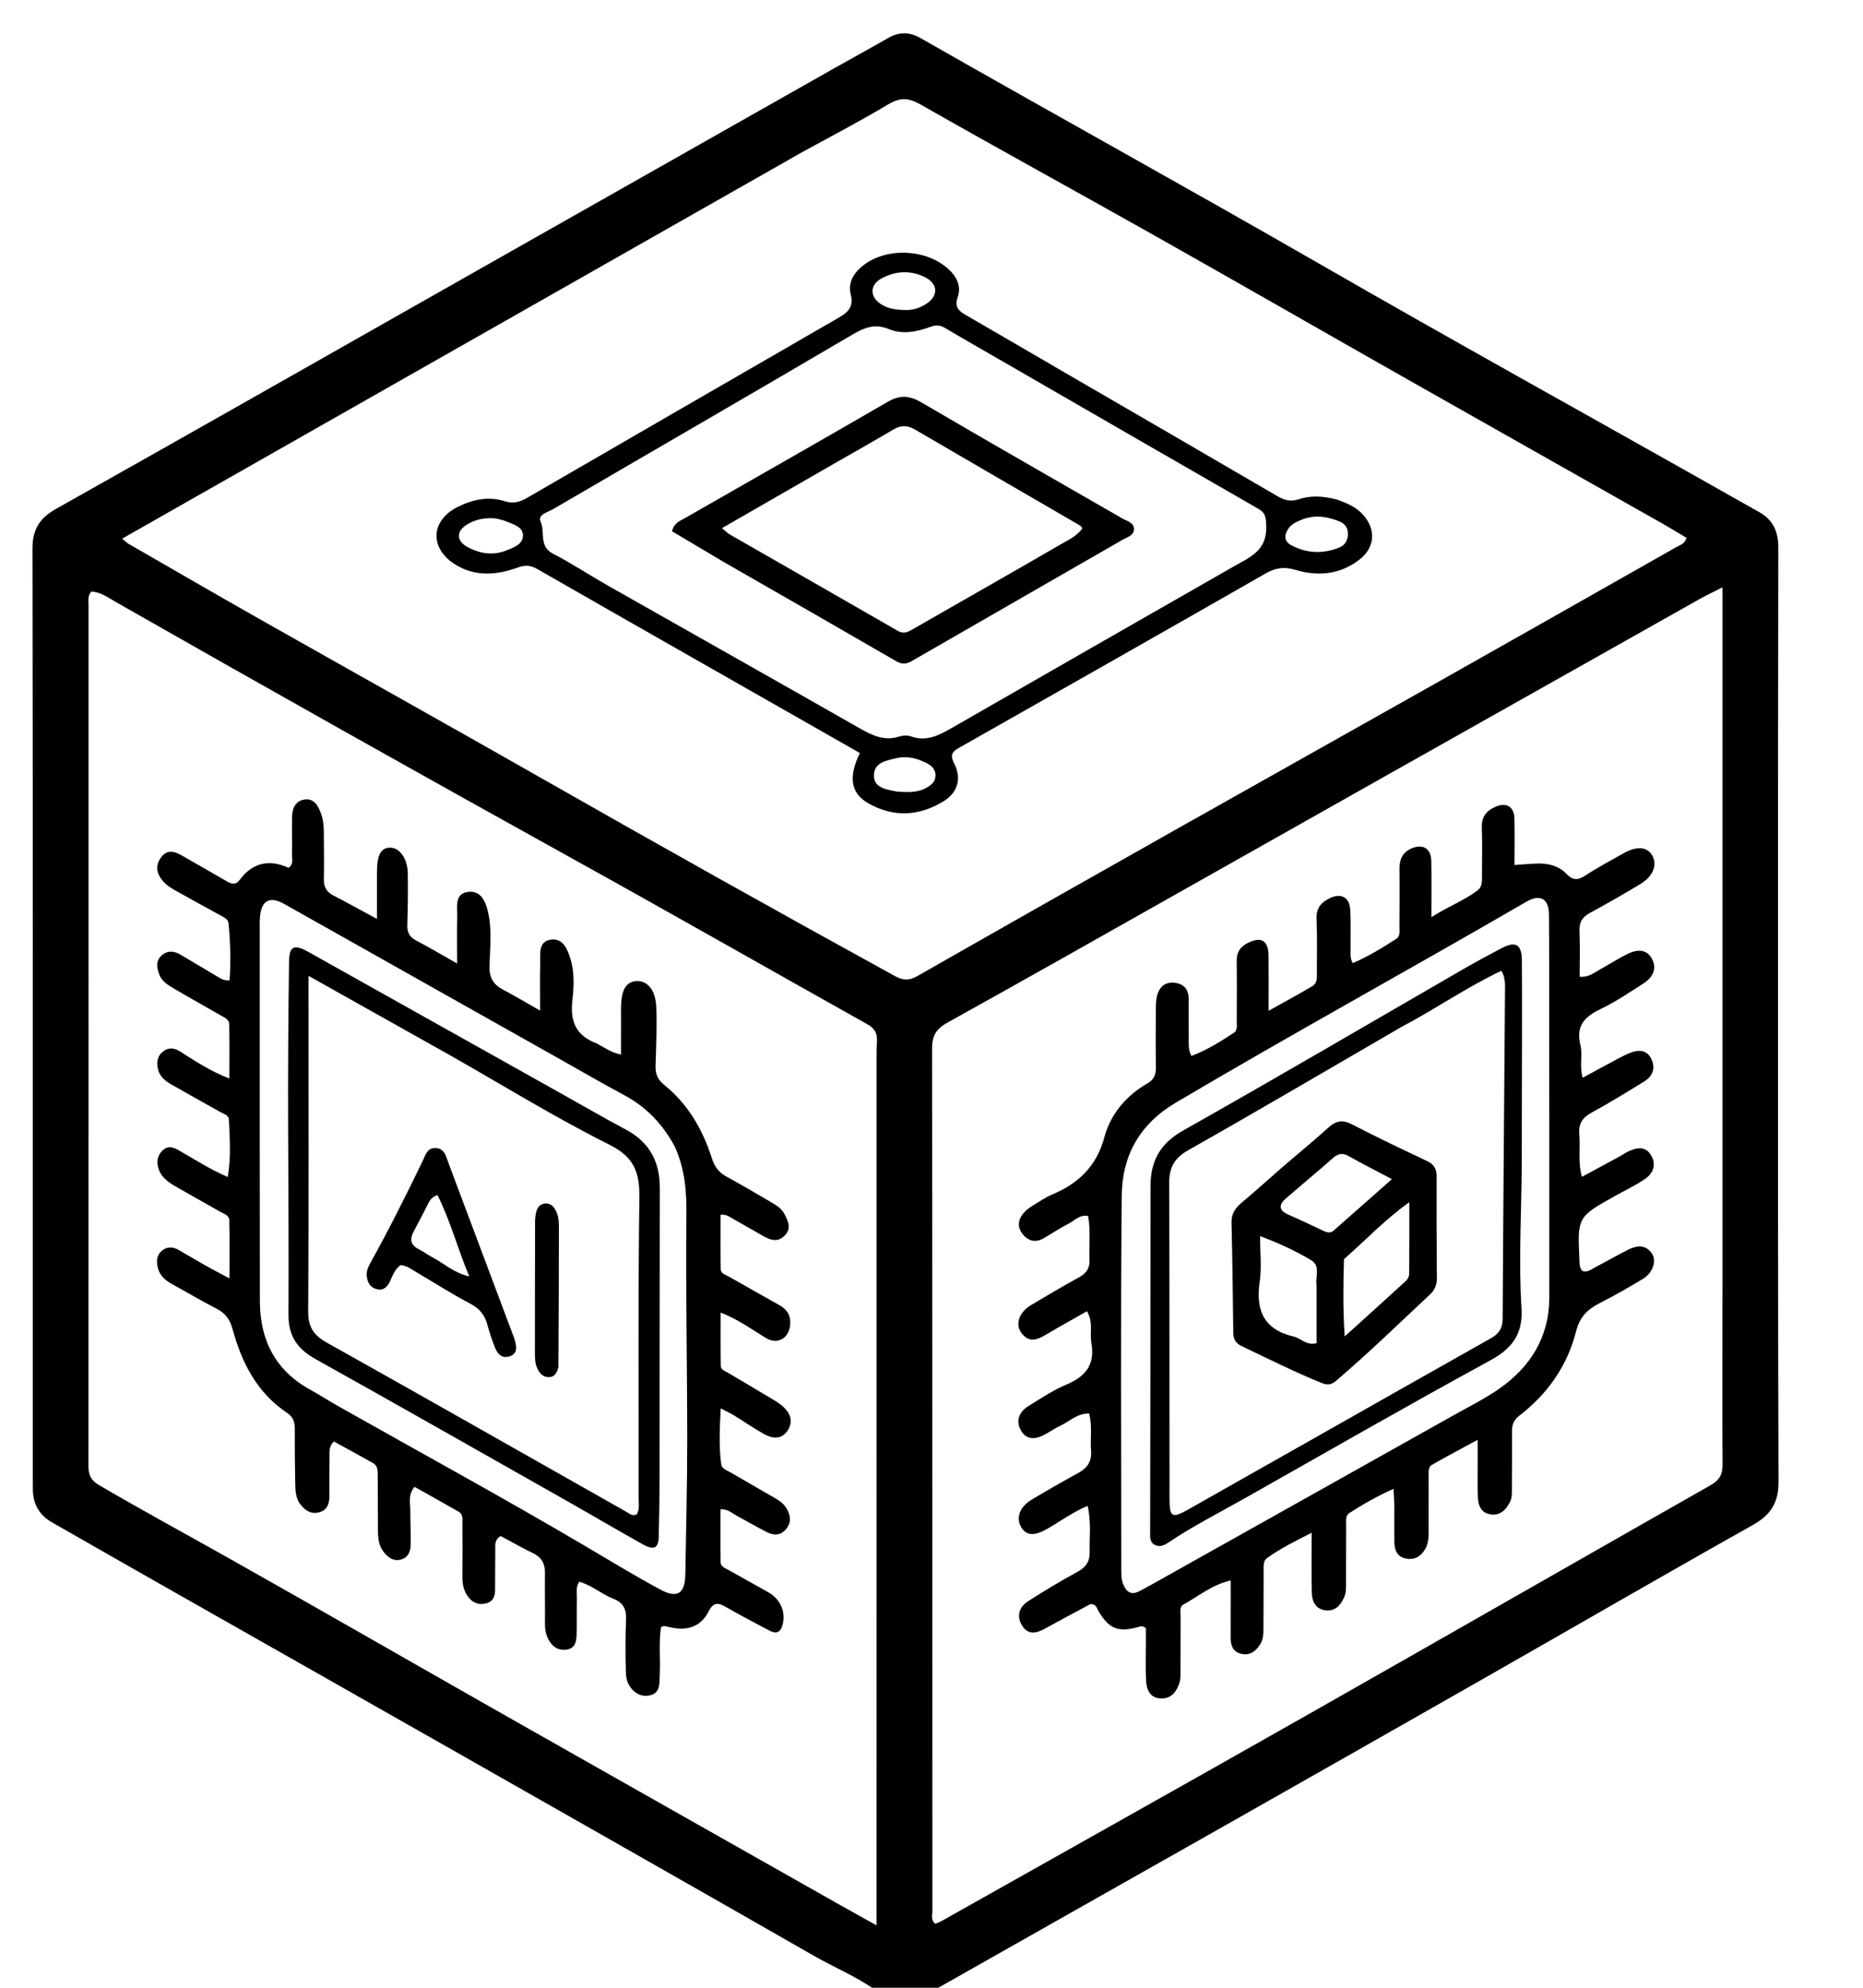
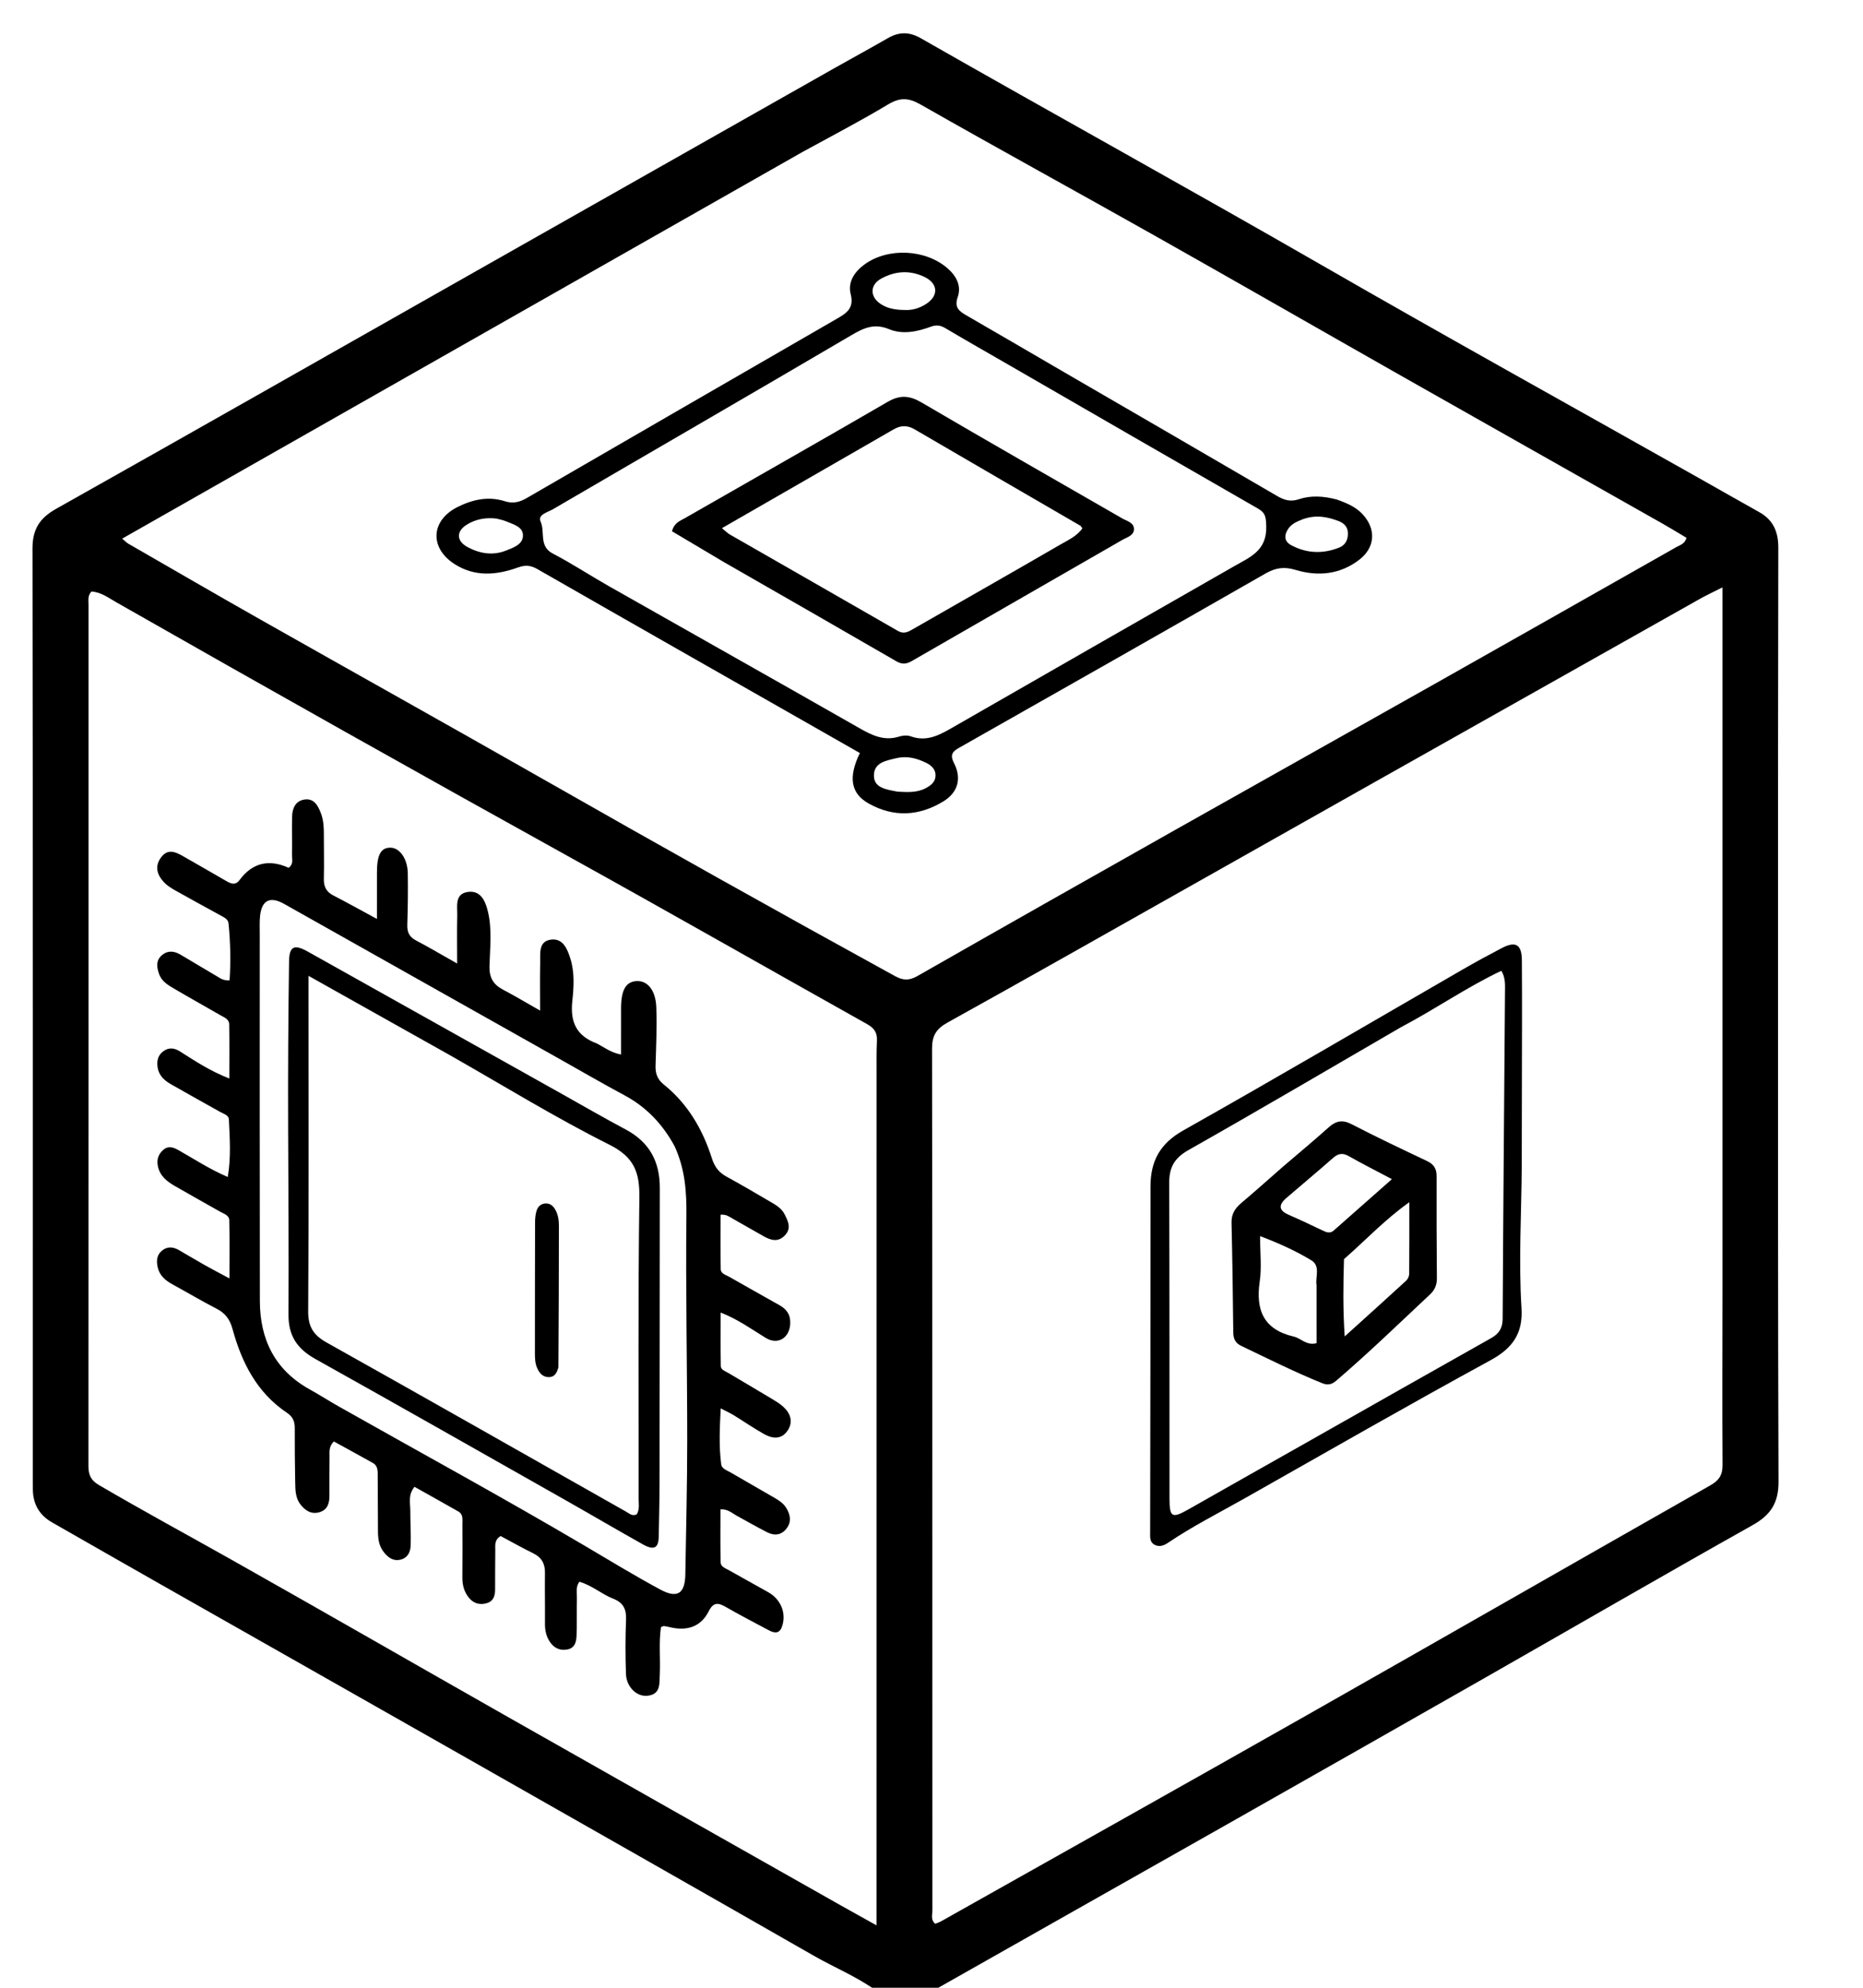
<svg xmlns="http://www.w3.org/2000/svg" version="1.1" id="Layer_1" x="0px" y="0px" width="100%" viewBox="0 0 720 768" enable-background="new 0 0 720 768" xml:space="preserve">
  <path fill="#000000" opacity="1" stroke="none" d=" M338.469,769   C330.792,763.551 322.409,760.156 314.63,755.703   C269.235,729.72 223.749,703.894 178.272,678.055   C139.457,656.001 100.607,634.009 61.783,611.971   C47.877,604.077 33.998,596.136 20.116,588.202   C15.21,585.399 12.747,581.14 12.699,575.49   C12.688,574.156 12.686,572.823 12.686,571.49   C12.685,451.667 12.738,331.844 12.556,212.021   C12.545,204.517 15.263,200.201 21.723,196.571   C75.596,166.297 129.306,135.733 183.073,105.27   C229.447,78.995 275.828,52.733 322.213,26.478   C329.171,22.54 336.208,18.739 343.133,14.745   C347.431,12.266 351.397,12.227 355.817,14.75   C407.32,44.145 459.256,72.772 510.657,102.354   C559.016,130.185 607.828,157.226 656.439,184.62   C664.274,189.035 672.077,193.51 679.932,197.89   C685.34,200.906 687.281,205.534 687.269,211.579   C687.165,263.408 687.153,315.237 687.156,367.065   C687.16,435.559 687.114,504.054 687.349,572.547   C687.377,580.577 684.378,585.306 677.415,589.215   C642.703,608.705 608.255,628.665 573.669,648.382   C540.1,667.519 506.496,686.594 472.873,705.636   C435.773,726.647 398.635,747.589 361.257,768.781   C353.646,769 346.292,769 338.469,769  M310.157,58.709   C222.675,108.417 135.192,158.124 47.211,208.115   C48.579,209.249 49.027,209.742 49.577,210.059   C66.607,219.858 83.597,229.728 100.696,239.405   C136.927,259.91 173.289,280.184 209.462,300.79   C254.751,326.587 300.217,352.061 345.905,377.144   C349.02,378.854 351.405,378.91 354.562,377.108   C387.682,358.209 420.874,339.435 454.088,320.7   C487.593,301.801 521.165,283.018 554.673,264.123   C585.712,246.62 616.71,229.044 647.706,211.463   C649.203,210.614 651.172,210.177 651.777,207.794   C648.791,206.019 645.839,204.189 642.818,202.48   C609.049,183.373 575.249,164.321 541.498,145.183   C509.771,127.193 478.15,109.016 446.376,91.111   C416.204,74.108 385.816,57.485 355.721,40.347   C350.988,37.652 347.693,37.656 343.109,40.41   C332.555,46.75 321.604,52.429 310.157,58.709  M665.697,498.5   C665.697,408.439 665.697,318.377 665.697,226.931   C661.674,228.973 659.31,230.063 657.049,231.336   C615.108,254.941 573.176,278.562 531.248,302.191   C507.162,315.764 483.09,329.363 459.005,342.939   C428.102,360.358 397.248,377.865 366.224,395.066   C361.84,397.496 360.209,400.1 360.216,405.142   C360.359,516.118 360.315,627.094 360.349,738.071   C360.35,739.773 359.582,741.747 361.451,743.28   C362.195,742.971 362.993,742.73 363.702,742.331   C410.872,715.781 458.097,689.328 505.182,662.627   C557.195,633.132 609.062,603.379 661.06,573.857   C664.401,571.96 665.741,569.819 665.719,565.985   C665.587,543.824 665.679,521.662 665.697,498.5  M338.78,415.501   C338.808,411.002 338.694,406.496 338.913,402.006   C339.063,398.92 337.798,397.191 335.147,395.706   C297.513,374.627 260.039,353.258 222.31,332.352   C163.014,299.495 103.915,266.293 45.011,232.739   C41.944,230.992 38.956,228.725 35.313,228.551   C33.816,230.228 34.207,231.972 34.207,233.581   C34.201,344.559 34.232,455.537 34.18,566.515   C34.178,569.892 35.176,571.977 38.183,573.74   C55.14,583.684 72.431,593.028 89.553,602.674   C125.102,622.701 160.467,643.054 195.955,663.19   C238.544,687.354 281.18,711.433 323.801,735.541   C328.494,738.196 333.217,740.799 338.768,743.896   C338.768,634.034 338.768,525.267 338.78,415.501  z" />
  <path fill="#000000" opacity="1" stroke="none" d=" M516.599,192.987   C520.612,194.41 524.099,195.899 526.774,198.87   C531.912,204.577 531.425,211.584 525.309,216.28   C517.829,222.023 509.293,222.774 500.638,220.177   C496.255,218.862 492.957,219.37 489.07,221.595   C449.623,244.174 410.081,266.587 370.534,288.992   C367.862,290.506 367.156,291.857 368.722,294.892   C371.742,300.745 370.203,306.191 364.635,309.595   C355.242,315.337 345.453,315.909 335.719,310.449   C328.815,306.577 327.733,300.365 332.316,290.947   C326.951,287.888 321.526,284.794 316.099,281.703   C279.926,261.104 243.733,240.538 207.615,219.841   C205.001,218.344 202.895,218.276 200.154,219.26   C191.868,222.237 183.539,222.97 175.679,217.942   C165.939,211.711 166.475,201.109 176.768,195.925   C182.588,192.994 188.722,191.635 195.125,193.665   C198.264,194.66 200.805,194.036 203.575,192.43   C243.479,169.297 283.428,146.242 323.374,123.182   C327.045,121.062 330.183,119.181 328.773,113.676   C327.567,108.97 330.245,104.973 334.168,102.132   C343.273,95.54 357.808,96.281 366.274,103.729   C369.662,106.711 371.631,110.494 370.117,114.845   C368.757,118.753 370.621,120.203 373.44,121.826   C386.137,129.138 398.772,136.558 411.444,143.916   C438.798,159.799 466.18,175.635 493.493,191.591   C496.256,193.206 498.708,193.982 501.913,192.909   C506.596,191.34 511.439,191.644 516.599,192.987  M389.048,140.521   C381.116,135.943 373.152,131.418 365.273,126.749   C363.378,125.627 361.787,125.468 359.683,126.246   C354.441,128.186 348.777,129.329 343.565,127.169   C337.831,124.794 333.761,126.737 328.94,129.57   C290.613,152.09 252.119,174.324 213.73,196.736   C211.749,197.893 207.69,198.834 208.919,201.509   C210.77,205.535 208.143,211.025 213.648,213.882   C221.025,217.712 227.992,222.323 235.232,226.429   C267.531,244.746 299.895,262.946 332.151,281.339   C337.05,284.133 341.731,286.422 347.532,284.578   C348.894,284.145 350.647,284.019 351.955,284.49   C358.4,286.81 363.442,283.791 368.706,280.765   C404.794,260.018 440.934,239.361 477.075,218.706   C483.189,215.212 489.642,212.72 489.368,203.333   C489.264,199.764 489.089,198.174 486.203,196.516   C454,178.026 421.839,159.463 389.048,140.521  M349.476,119.77   C352.587,119.958 355.427,119.065 357.988,117.395   C362.838,114.235 362.535,109.526 357.292,107.002   C351.624,104.273 345.935,104.691 340.531,107.663   C336.245,110.02 336.126,114.521 340.132,117.296   C342.658,119.045 345.576,119.718 349.476,119.77  M503.319,200.682   C501.317,201.504 499.283,202.308 497.976,204.163   C496.286,206.561 496.155,209.078 498.886,210.57   C504.885,213.848 511.235,214.106 517.583,211.556   C519.968,210.598 521,208.547 520.927,205.954   C520.856,203.409 519.291,202.038 517.142,201.246   C512.872,199.673 508.531,198.757 503.319,200.682  M346.924,305.877   C350.585,306.055 354.264,306.35 357.68,304.568   C359.662,303.534 361.464,302.222 361.563,299.772   C361.663,297.308 360.011,295.755 358.012,294.77   C354.381,292.982 350.596,291.944 346.461,292.929   C342.513,293.868 337.816,294.561 337.749,299.542   C337.684,304.379 342.278,305.004 346.924,305.877  M191.947,200.376   C187.876,199.874 183.978,200.513 180.487,202.656   C176.223,205.273 176.323,209.052 180.773,211.416   C185.476,213.914 190.508,214.74 195.611,212.704   C198.497,211.553 202.22,210.314 202.11,206.735   C202.009,203.438 198.297,202.582 195.584,201.422   C194.676,201.033 193.699,200.807 191.947,200.376  z" />
-   <path fill="#000000" opacity="1" stroke="none" d=" M421.285,619.834   C415.262,623.048 409.531,626.107 403.85,629.256   C400.6,631.058 397.361,631.764 395.076,628.165   C392.718,624.451 393.821,620.91 397.381,618.629   C403.548,614.679 409.833,610.882 416.271,607.395   C419.591,605.597 421.199,603.481 421.123,599.593   C421.012,593.847 421.801,588.072 420.335,581.826   C414.613,584.214 409.939,587.685 404.96,590.57   C399.791,593.565 396.607,593.441 394.605,589.939   C392.603,586.437 394.07,582.22 398.599,579.489   C404.589,575.877 410.682,572.428 416.809,569.05   C420.22,567.169 421.977,564.64 421.67,560.599   C421.31,555.854 422.203,551.013 420.93,546.147   C416.36,546.008 413.589,549.042 410.236,550.621   C407.982,551.682 405.906,553.114 403.708,554.3   C400.238,556.172 396.683,556.451 394.556,552.668   C392.44,548.902 393.906,545.446 397.485,543.244   C402.306,540.278 407.077,537.066 412.262,534.894   C419.699,531.779 423.264,527.08 421.778,518.85   C421.089,515.031 422.624,510.896 420.07,506.625   C414.918,509.555 409.855,512.333 404.899,515.289   C401.41,517.37 397.957,519.27 394.8,515.077   C392.223,511.654 393.812,507.043 398.467,504.25   C404.609,500.566 410.781,496.921 417.066,493.491   C419.901,491.943 421.198,489.961 421.064,486.73   C420.832,481.13 421.56,475.482 420.518,469.794   C417.12,469.246 415.289,471.597 413.051,472.751   C409.8,474.429 406.711,476.425 403.569,478.311   C400.287,480.279 397.374,479.58 395.167,476.73   C392.87,473.763 393.573,470.753 396.058,468.171   C396.968,467.225 398.096,466.45 399.224,465.759   C401.638,464.281 404.002,462.636 406.59,461.54   C416.836,457.2 423.78,450.706 426.876,439.182   C429.18,430.602 435.217,423.283 443.439,418.598   C445.877,417.209 446.789,415.259 446.736,412.435   C446.593,404.771 446.668,397.103 446.722,389.438   C446.733,387.787 446.785,386.071 447.23,384.502   C448.224,380.999 450.627,379.166 454.35,379.752   C457.862,380.306 459.409,382.605 459.392,386.101   C459.368,391.267 459.383,396.434 459.419,401.6   C459.433,403.57 459.206,405.593 460.459,407.99   C466.406,405.753 471.675,402.428 476.868,399.031   C478.374,398.046 477.963,395.99 477.969,394.344   C477.994,386.678 478.056,379.011 477.95,371.346   C477.906,368.154 479.089,365.997 481.931,364.492   C487.315,361.642 490.201,363.23 490.264,369.342   C490.332,375.99 490.279,382.64 490.279,390.546   C496.438,387.098 501.896,384.161 507.221,381.001   C509.194,379.83 508.933,377.539 508.931,375.539   C508.924,368.706 509.112,361.864 508.8,355.044   C508.606,350.799 510.716,348.524 514.113,346.939   C518.288,344.991 521.528,346.717 521.817,351.342   C522.129,356.322 521.899,361.334 521.968,366.332   C521.993,368.115 521.65,369.972 522.756,372.112   C528.822,369.569 534.273,366.171 539.667,362.71   C541.241,361.7 540.858,359.703 540.866,358.062   C540.905,350.563 540.969,343.063 540.879,335.564   C540.837,332.034 542.04,329.411 545.317,327.895   C549.732,325.853 553.032,327.703 553.148,332.551   C553.309,339.324 553.188,346.104 553.188,354.357   C559.775,350.19 565.804,347.952 570.99,344.06   C572.717,342.763 572.735,340.971 572.736,339.12   C572.74,332.62 572.914,326.115 572.69,319.623   C572.545,315.413 574.656,313.095 578.16,311.623   C582.219,309.917 585.153,311.706 585.268,316.133   C585.421,322.073 585.305,328.021 585.305,334.212   C588.836,333.978 591.624,333.693 594.418,333.632   C598.57,333.54 602.512,334.633 605.395,337.627   C607.873,340.201 609.778,340.181 612.659,338.289   C617.385,335.186 622.417,332.544 627.342,329.744   C632.463,326.834 636.469,327.084 638.45,330.38   C640.646,334.035 638.984,338.541 633.985,341.548   C627.563,345.409 621.069,349.167 614.471,352.716   C611.415,354.36 610.268,356.467 610.424,359.918   C610.684,365.666 610.495,371.434 610.495,377.388   C614.093,377.663 616.131,375.775 618.379,374.542   C621.883,372.621 625.255,370.446 628.821,368.654   C632.377,366.868 636.234,366.39 638.442,370.463   C640.528,374.311 638.636,377.704 635.263,379.894   C629.818,383.429 624.371,387.068 618.547,389.88   C612.438,392.83 608.943,396.348 610.777,403.719   C611.718,407.501 610.355,411.651 611.636,416.429   C616.243,413.931 620.545,411.568 624.878,409.265   C626.64,408.329 628.423,407.393 630.284,406.69   C633.616,405.432 636.682,405.744 638.299,409.363   C639.919,412.986 638.551,415.945 635.332,417.917   C628.657,422.009 621.994,426.145 615.115,429.873   C611.554,431.803 609.98,434.197 610.352,438.221   C610.834,443.417 609.74,448.749 611.36,454.7   C616.641,451.846 621.287,449.346 625.921,446.825   C627.091,446.188 628.18,445.39 629.384,444.832   C632.665,443.31 636.02,442.743 638.149,446.445   C640.245,450.089 638.867,453.421 635.656,455.588   C632.08,458.001 628.138,459.872 624.356,461.978   C609.622,470.182 609.625,470.182 610.409,486.926   C610.479,488.424 610.409,489.944 611.646,491.117   C613.687,491.672 615.145,490.326 616.712,489.514   C620.853,487.369 624.899,485.038 629.055,482.922   C632.426,481.206 635.867,480.666 638.403,484.281   C640.366,487.08 638.738,491.849 634.987,494.092   C629.555,497.339 624.079,500.545 618.427,503.381   C613.61,505.798 610.546,508.698 609.084,514.475   C605.725,527.749 598.042,538.63 587.131,547.008   C584.973,548.665 584.346,550.498 584.357,552.971   C584.389,560.304 584.343,567.637 584.306,574.969   C584.297,576.792 584.424,578.632 583.54,580.352   C581.978,583.389 579.801,585.623 576.122,585.116   C572.471,584.613 571.296,581.751 571.162,578.569   C570.965,573.911 571.088,569.24 571.079,564.574   C571.074,562.27 571.078,559.966 571.078,556.297   C564.546,559.848 558.915,562.797 553.413,565.971   C551.784,566.911 552.155,568.943 552.146,570.582   C552.108,577.748 552.111,584.914 552.118,592.08   C552.121,594.268 551.984,596.433 550.88,598.382   C549.243,601.27 546.8,602.806 543.425,602.181   C540.019,601.551 538.943,598.984 538.891,595.906   C538.809,591.074 538.888,586.24 538.852,581.407   C538.839,579.628 538.69,577.85 538.562,575.235   C532.148,578.118 526.729,581.201 521.49,584.59   C519.893,585.623 520.255,587.578 520.246,589.218   C520.207,596.717 520.21,604.216 520.203,611.716   C520.201,613.549 520.266,615.382 519.482,617.118   C518.079,620.226 516.043,622.619 512.307,622.174   C508.443,621.715 507.061,618.757 506.979,615.376   C506.802,608.077 506.925,600.771 506.925,592.206   C500.398,595.514 494.828,598.279 489.744,601.933   C488.068,603.137 488.36,605.219 488.351,607.04   C488.314,614.373 488.289,621.705 488.294,629.038   C488.295,631.231 488.205,633.413 487.02,635.321   C485.303,638.087 482.909,639.811 479.508,638.929   C476.402,638.123 475.609,635.649 475.621,632.727   C475.65,625.61 475.631,618.493 475.631,610.612   C468.161,612.395 463.062,616.839 457.338,619.946   C455.726,620.821 456.283,622.974 456.275,624.604   C456.238,631.603 456.277,638.603 456.241,645.602   C456.233,647.093 456.294,648.665 455.863,650.057   C454.751,653.648 452.626,656.476 448.443,656.206   C444.193,655.932 443.084,652.58 442.913,649.094   C442.676,644.272 442.85,639.431 442.848,634.598   C442.847,632.628 442.848,630.658 442.848,629.116   C441.41,627.868 440.488,628.468 439.555,628.718   C432.088,630.721 428.616,629.276 424.571,622.568   C423.851,621.373 423.672,619.531 421.285,619.834  M560.841,547.342   C567.05,543.78 573.564,540.653 579.404,536.565   C591.52,528.083 598.742,516.551 598.763,501.341   C598.809,466.528 598.738,431.715 598.712,396.901   C598.702,382.41 598.756,367.918 598.64,353.427   C598.59,347.166 595.235,345.308 589.978,348.358   C544.907,374.505 499.204,399.547 454.345,426.072   C440.449,434.288 433.678,446.528 433.528,461.824   C433.057,509.958 433.353,558.099 433.35,606.238   C433.35,608.238 433.33,610.224 434.114,612.137   C435.331,615.108 437.191,616.433 440.337,614.777   C441.81,614.001 443.283,613.226 444.735,612.413   C483.227,590.847 521.716,569.277 560.841,547.342  z" />
  <path fill="#000000" opacity="1" stroke="none" d=" M230.751,403.202   C233.664,404.736 236.017,406.657 240.019,407.442   C240.019,401.157 240.015,395.403 240.02,389.649   C240.027,382.617 241.807,379.387 245.836,379.071   C250.179,378.73 253.413,382.487 253.645,389.256   C253.901,396.735 253.593,404.239 253.352,411.726   C253.253,414.791 254.06,417.042 256.569,419.057   C265.829,426.496 271.577,436.392 275.123,447.531   C276.18,450.85 277.823,452.993 280.772,454.606   C286.471,457.721 292.073,461.015 297.675,464.301   C299.819,465.559 302.032,466.783 303.231,469.166   C304.618,471.922 305.97,474.657 303.246,477.403   C300.575,480.097 297.786,479.147 295.029,477.597   C290.963,475.313 286.937,472.957 282.869,470.677   C281.732,470.039 280.666,469.138 278.479,469.329   C278.479,476.292 278.397,483.341 278.539,490.386   C278.573,492.079 280.419,492.527 281.715,493.256   C288.246,496.931 294.746,500.661 301.29,504.311   C304.205,505.937 305.63,508.229 305.394,511.645   C305.022,517.037 300.546,519.727 295.94,516.925   C290.558,513.65 285.474,509.874 278.519,507.126   C278.519,514.422 278.448,521.115 278.574,527.804   C278.602,529.28 280.247,529.744 281.377,530.414   C286.821,533.644 292.283,536.845 297.708,540.106   C299.418,541.134 301.192,542.143 302.656,543.47   C305.552,546.094 306.677,549.406 304.32,552.834   C301.996,556.216 298.536,555.891 295.39,554.132   C291.327,551.86 287.483,549.2 283.513,546.758   C282.256,545.986 280.898,545.379 278.533,544.149   C278.15,551.873 277.803,558.864 278.743,565.846   C278.965,567.498 281.046,568.139 282.468,568.969   C288.078,572.244 293.723,575.458 299.341,578.717   C301.076,579.724 302.755,580.818 303.845,582.586   C305.453,585.197 305.982,587.899 304.015,590.514   C301.987,593.211 299.237,593.429 296.419,591.987   C292.42,589.942 288.519,587.704 284.579,585.543   C282.858,584.599 281.402,583.069 278.441,583.122   C278.441,589.971 278.35,596.843 278.509,603.709   C278.547,605.333 280.356,605.926 281.658,606.654   C286.745,609.501 291.833,612.348 296.923,615.189   C301.87,617.951 304.089,623.553 302.13,628.706   C301.137,631.318 299.135,630.954 297.186,629.918   C291.598,626.949 285.985,624.022 280.497,620.878   C277.543,619.185 275.718,618.925 273.877,622.584   C271.012,628.275 265.92,630.184 259.567,628.838   C258.592,628.631 257.622,628.394 256.639,628.25   C256.359,628.209 256.039,628.449 255.448,628.667   C254.562,634.647 255.269,640.801 254.989,646.915   C254.823,650.532 255.399,654.727 250.08,655.196   C245.989,655.558 242.084,651.699 241.919,646.777   C241.684,639.786 241.658,632.772 241.954,625.786   C242.127,621.72 240.859,619.182 237.001,617.689   C232.531,615.959 228.857,612.545 223.916,611.144   C222.42,613.131 223.01,615.357 222.962,617.403   C222.847,622.233 223.008,627.071 222.826,631.896   C222.737,634.237 222.246,636.709 219.335,637.288   C216.421,637.868 214.126,636.783 212.472,634.3   C211.028,632.133 210.592,629.754 210.613,627.179   C210.666,620.68 210.527,614.18 210.611,607.682   C210.656,604.127 209.308,601.711 206.043,600.123   C201.735,598.028 197.564,595.652 193.487,593.478   C190.976,594.991 191.437,597.132 191.412,599.056   C191.349,604.055 191.364,609.055 191.348,614.054   C191.34,616.564 190.753,618.717 187.948,619.461   C185.265,620.173 182.989,619.463 181.233,617.334   C179.349,615.051 178.669,612.373 178.696,609.425   C178.757,602.593 178.739,595.76 178.71,588.927   C178.703,587.137 179.105,585.11 177.133,583.986   C171.537,580.796 165.907,577.667 160.192,574.46   C157.624,577.591 158.571,580.657 158.568,583.525   C158.562,588.018 158.853,592.515 158.721,597.002   C158.645,599.606 157.599,601.976 154.656,602.625   C151.825,603.25 149.886,601.661 148.272,599.617   C146.413,597.263 146.09,594.452 146.077,591.577   C146.045,584.578 146.035,577.579 145.98,570.58   C145.964,568.597 146.194,566.416 144.086,565.23   C139.049,562.396 133.963,559.651 129.023,556.939   C127.004,558.912 127.378,560.997 127.356,562.949   C127.3,567.948 127.306,572.948 127.315,577.947   C127.32,580.835 126.571,583.328 123.513,584.254   C120.359,585.209 118.005,583.674 116.14,581.299   C114.158,578.777 114.144,575.699 114.089,572.712   C113.96,565.715 113.887,558.715 113.92,551.717   C113.932,549.159 113.121,547.335 110.924,545.868   C99.303,538.108 93.422,526.479 89.874,513.512   C88.857,509.795 87.117,507.408 83.759,505.675   C77.99,502.698 72.4,499.374 66.702,496.257   C63.966,494.761 61.697,492.878 60.964,489.713   C60.417,487.355 60.476,485.004 62.519,483.271   C64.563,481.538 66.82,481.676 69.035,482.936   C72.363,484.828 75.633,486.824 78.968,488.704   C81.834,490.32 84.757,491.834 88.675,493.941   C88.675,485.811 88.779,478.598 88.604,471.391   C88.559,469.553 86.531,468.974 85.087,468.161   C79.281,464.892 73.474,461.625 67.695,458.309   C64.601,456.534 61.831,454.418 61.028,450.639   C60.502,448.16 61.122,446.02 63.048,444.313   C65.079,442.512 67.12,443.328 69.051,444.422   C75.093,447.848 80.915,451.692 88.022,454.751   C89.357,446.911 88.773,439.677 88.455,432.479   C88.384,430.869 86.482,430.392 85.184,429.666   C78.788,426.086 72.382,422.525 66.019,418.888   C63.494,417.445 61.4,415.526 60.921,412.455   C60.543,410.025 60.953,407.78 63.089,406.194   C65.258,404.585 67.398,404.862 69.582,406.254   C75.426,409.978 81.222,413.803 88.629,416.701   C88.629,409.211 88.699,402.464 88.585,395.72   C88.553,393.79 86.688,393.114 85.267,392.295   C79.351,388.884 73.382,385.564 67.496,382.104   C65.073,380.679 62.529,379.276 61.496,376.351   C60.627,373.888 60.177,371.374 62.264,369.35   C64.462,367.217 67.067,367.268 69.627,368.77   C74.367,371.552 79.06,374.412 83.805,377.184   C85.071,377.924 86.266,378.939 88.725,378.785   C89.214,371.502 89.057,364.143 88.326,356.788   C88.162,355.137 86.611,354.443 85.284,353.714   C79.444,350.511 73.587,347.337 67.787,344.063   C66.208,343.172 64.59,342.172 63.367,340.868   C60.75,338.077 59.694,334.813 62.168,331.375   C64.822,327.686 67.898,329.149 70.956,330.921   C76.433,334.094 81.961,337.18 87.421,340.383   C89.327,341.501 90.996,342.154 92.617,339.973   C97.637,333.221 104.072,331.908 111.541,335.283   C113.564,333.839 112.807,331.844 112.84,330.138   C112.932,325.308 112.764,320.472 112.877,315.642   C112.952,312.426 114.077,309.48 117.63,308.921   C121.339,308.337 122.88,311.244 123.992,314.126   C124.958,316.629 125.164,319.305 125.159,321.994   C125.146,327.827 125.302,333.662 125.158,339.491   C125.084,342.499 126.05,344.542 128.776,345.949   C134.041,348.666 139.219,351.554 145.679,355.044   C145.679,348.261 145.673,342.687 145.681,337.113   C145.691,330.219 147.212,327.454 150.942,327.515   C154.483,327.572 157.498,331.771 157.594,337.358   C157.708,344.013 157.617,350.675 157.406,357.328   C157.316,360.163 158.186,362.001 160.769,363.354   C165.727,365.953 170.547,368.816 176.675,372.275   C176.675,365.313 176.572,359.575 176.712,353.842   C176.802,350.184 175.594,345.246 180.972,344.598   C185.984,343.994 187.696,348.48 188.606,352.37   C190.211,359.236 189.357,366.312 189.171,373.27   C189.051,377.771 190.67,380.418 194.452,382.4   C198.978,384.772 203.364,387.412 208.731,390.459   C208.731,383.759 208.644,377.85 208.764,371.945   C208.837,368.392 208.044,363.695 212.914,363.043   C217.551,362.423 219.252,366.609 220.429,370.36   C222.112,375.721 221.772,381.369 221.188,386.731   C220.31,394.784 222.674,400.237 230.751,403.202  M260.709,442.85   C256.148,434.452 249.903,427.772 241.381,423.208   C233.162,418.805 225.094,414.12 216.966,409.547   C181.257,389.455 145.548,369.365 109.847,349.258   C104.316,346.143 101.062,347.797 100.479,354.204   C100.283,356.354 100.386,358.533 100.386,360.699   C100.389,408.023 100.345,455.347 100.431,502.671   C100.458,517.606 106.306,529.42 119.778,536.865   C123.568,538.959 127.212,541.316 130.983,543.445   C162.602,561.297 194.489,578.676 225.778,597.112   C235.535,602.861 245.206,608.775 255.17,614.142   C261.826,617.726 264.744,615.706 264.864,608.241   C265.143,590.922 265.595,573.602 265.592,556.283   C265.586,527.461 264.976,498.635 265.275,469.818   C265.37,460.645 264.847,451.914 260.709,442.85  z" />
-   <path fill="#000000" opacity="1" stroke="none" d=" M279.834,217.219   C272.851,213.082 266.19,209.118 259.709,205.261   C260.556,201.972 262.814,201.27 264.602,200.244   C290.74,185.248 316.976,170.423 343.03,155.282   C347.874,152.467 351.552,152.798 356.293,155.583   C381.985,170.67 407.882,185.407 433.695,200.289   C435.509,201.335 438.234,201.881 438.255,204.401   C438.276,206.919 435.558,207.559 433.76,208.595   C406.644,224.22 379.487,239.776 352.375,255.408   C350.276,256.618 348.607,256.762 346.402,255.486   C324.357,242.723 302.248,230.073 279.834,217.219  M322.472,179.069   C308.14,187.313 293.807,195.556 279.004,204.071   C280.5,205.282 281.192,206.015 282.029,206.495   C303.697,218.926 325.392,231.309 347.04,243.776   C349.178,245.007 350.733,244.278 352.555,243.231   C371.621,232.286 390.752,221.452 409.766,210.419   C412.792,208.663 416.206,207.162 418.315,204.129   C417.889,203.59 417.739,203.243 417.476,203.09   C396.168,190.706 374.832,178.369 353.556,165.929   C350.61,164.207 348.086,164.274 345.195,165.991   C337.893,170.328 330.482,174.482 322.472,179.069  z" />
+   <path fill="#000000" opacity="1" stroke="none" d=" M279.834,217.219   C272.851,213.082 266.19,209.118 259.709,205.261   C260.556,201.972 262.814,201.27 264.602,200.244   C290.74,185.248 316.976,170.423 343.03,155.282   C347.874,152.467 351.552,152.798 356.293,155.583   C381.985,170.67 407.882,185.407 433.695,200.289   C435.509,201.335 438.234,201.881 438.255,204.401   C438.276,206.919 435.558,207.559 433.76,208.595   C406.644,224.22 379.487,239.776 352.375,255.408   C350.276,256.618 348.607,256.762 346.402,255.486   C324.357,242.723 302.248,230.073 279.834,217.219  M322.472,179.069   C308.14,187.313 293.807,195.556 279.004,204.071   C280.5,205.282 281.192,206.015 282.029,206.495   C303.697,218.926 325.392,231.309 347.04,243.776   C349.178,245.007 350.733,244.278 352.555,243.231   C371.621,232.286 390.752,221.452 409.766,210.419   C412.792,208.663 416.206,207.162 418.315,204.129   C417.889,203.59 417.739,203.243 417.476,203.09   C396.168,190.706 374.832,178.369 353.556,165.929   C350.61,164.207 348.086,164.274 345.195,165.991   z" />
  <path fill="#000000" opacity="1" stroke="none" d=" M588.117,450   C588.007,468.805 586.858,487.12 588.016,505.411   C588.632,515.136 584.654,520.863 576.05,525.553   C544.191,542.919 512.714,560.989 481.127,578.856   C471.135,584.507 460.87,589.691 451.331,596.13   C449.753,597.195 447.951,597.813 446.157,596.813   C444.239,595.744 444.498,593.749 444.5,591.915   C444.56,547.452 444.661,502.989 444.632,458.525   C444.626,448.685 448.229,441.875 457.281,436.775   C493.535,416.349 529.422,395.274 565.466,374.475   C570.367,371.647 575.343,368.942 580.359,366.325   C585.758,363.508 588.118,364.859 588.163,371.063   C588.278,386.883 588.19,402.704 588.174,418.525   C588.163,428.85 588.137,439.175 588.117,450  M541.383,396.906   C514.029,412.779 486.768,428.814 459.244,444.386   C453.799,447.466 451.844,451.141 451.866,457.098   C452.016,497.73 451.955,538.362 451.983,578.994   C451.988,586.286 452.955,586.774 459.288,583.175   C474.918,574.292 490.583,565.472 506.23,556.617   C529.552,543.419 552.853,530.182 576.212,517.047   C579.284,515.32 580.72,513.222 580.739,509.533   C580.956,467.408 581.328,425.284 581.641,383.16   C581.66,380.525 581.878,377.832 580.238,375.082   C566.965,381.338 554.949,389.768 541.383,396.906  z" />
  <path fill="#000000" opacity="1" stroke="none" d=" M254.997,459.193   C254.971,497.498 254.957,535.327 254.899,573.157   C254.889,579.982 254.7,586.807 254.588,593.633   C254.514,598.134 252.786,599.119 248.451,596.694   C238.419,591.084 228.511,585.253 218.507,579.591   C186.327,561.375 154.179,543.102 121.892,525.076   C114.928,521.187 111.452,516.199 111.493,507.947   C111.611,483.957 111.459,459.961 111.354,435.971   C111.26,414.489 111.416,392.986 111.709,371.495   C111.789,365.698 113.629,364.692 118.828,367.598   C151.684,385.968 184.516,404.381 217.358,422.776   C225.497,427.335 233.572,432.015 241.806,436.395   C250.83,441.195 255.076,448.632 254.997,459.193  M173.877,407.691   C155.967,397.644 138.057,387.597 119.232,377.037   C119.232,380.276 119.232,382.246 119.232,384.215   C119.237,425.021 119.372,465.828 119.105,506.632   C119.066,512.671 121.168,515.871 126.297,518.741   C164.941,540.366 203.43,562.268 241.976,584.068   C243.218,584.771 244.393,585.981 246.12,585.054   C247.27,583.068 246.802,580.856 246.805,578.744   C246.859,540.103 246.565,501.459 247.102,462.825   C247.24,452.966 245.134,447.088 235.476,442.255   C214.663,431.841 194.779,419.569 173.877,407.691  z" />
  <path fill="#000000" opacity="1" stroke="none" d=" M495.808,450.778   C501.892,445.577 507.785,440.693 513.48,435.588   C516.308,433.053 518.811,432.52 522.387,434.372   C531.982,439.343 541.757,443.973 551.53,448.593   C554.153,449.833 555.216,451.582 555.208,454.423   C555.173,467.567 555.2,480.712 555.318,493.856   C555.34,496.397 554.521,498.384 552.729,500.062   C540.712,511.316 528.898,522.788 516.371,533.49   C514.635,534.973 513.087,535.275 510.946,534.407   C500.298,530.094 490.039,524.949 479.688,519.998   C477.432,518.918 476.655,517.26 476.629,514.832   C476.475,500.695 476.29,486.559 475.954,472.426   C475.874,469.052 477.306,466.84 479.751,464.781   C485.091,460.283 490.283,455.608 495.808,450.778  M519.416,486.487   C519.132,496.02 518.97,505.549 519.686,516.355   C528.258,508.608 535.885,501.754 543.437,494.818   C544.098,494.212 544.606,493.074 544.615,492.178   C544.701,483.287 544.667,474.396 544.667,464.489   C535.116,471.284 527.884,479.088 519.416,486.487  M508.813,496.611   C508.253,493.328 510.467,489.158 506.751,486.915   C500.823,483.337 494.508,480.437 486.986,477.597   C486.986,484 487.65,489.685 486.846,495.154   C485.212,506.266 488.435,513.747 500.036,516.417   C502.8,517.053 504.877,519.989 508.816,518.966   C508.816,511.824 508.816,504.703 508.813,496.611  M496.8,463.156   C493.804,465.966 494.61,467.867 498.123,469.395   C502.543,471.316 506.895,473.395 511.246,475.469   C512.68,476.153 514.059,476.654 515.411,475.465   C522.723,469.033 530.016,462.58 537.939,455.583   C531.801,452.334 526.483,449.659 521.315,446.721   C518.893,445.344 517.183,445.624 515.125,447.445   C509.271,452.625 503.242,457.608 496.8,463.156  z" />
-   <path fill="#000000" opacity="1" stroke="none" d=" M173.441,449.672   C181.813,472.005 190.065,493.974 198.315,515.945   C198.55,516.568 198.799,517.19 198.974,517.831   C199.669,520.377 200.114,523.044 196.879,524.057   C193.865,525.002 192.184,522.975 191.217,520.455   C190.144,517.661 189.154,514.819 188.387,511.929   C187.392,508.178 185.432,505.641 181.827,503.744   C174.612,499.949 167.719,495.542 160.695,491.386   C158.846,490.292 157.105,488.95 154.802,488.811   C152.61,490.331 151.795,492.754 150.753,494.993   C149.737,497.176 148.306,498.68 145.745,498.128   C143.102,497.557 142.029,495.546 141.747,493.022   C141.552,491.283 142.16,489.753 142.983,488.27   C150.176,475.305 156.832,462.066 163.274,448.715   C164.392,446.399 165.066,443.304 168.557,443.58   C171.905,443.845 172.391,446.84 173.441,449.672  M164.802,466.379   C163.187,469.479 161.622,472.606 159.943,475.671   C158.308,478.656 158.496,480.992 161.835,482.648   C163.619,483.534 165.216,484.792 166.986,485.71   C171.427,488.013 175.177,491.69 181.365,493.19   C176.755,482.166 174.007,471.496 169.058,461.713   C166.416,462.648 165.849,464.264 164.802,466.379  z" />
  <path fill="#000000" opacity="1" stroke="none" d=" M215.806,528.29   C215.187,530.629 214.203,532.14 211.993,532.078   C209.724,532.015 208.459,530.522 207.595,528.57   C206.76,526.684 206.728,524.694 206.729,522.697   C206.737,505.905 206.739,489.112 206.787,472.32   C206.791,470.845 206.918,469.314 207.333,467.911   C207.83,466.235 209.014,465.014 210.936,464.97   C212.607,464.931 213.751,465.916 214.542,467.26   C215.668,469.174 216,471.335 215.999,473.504   C215.989,491.624 215.937,509.744 215.806,528.29  z" />
</svg>